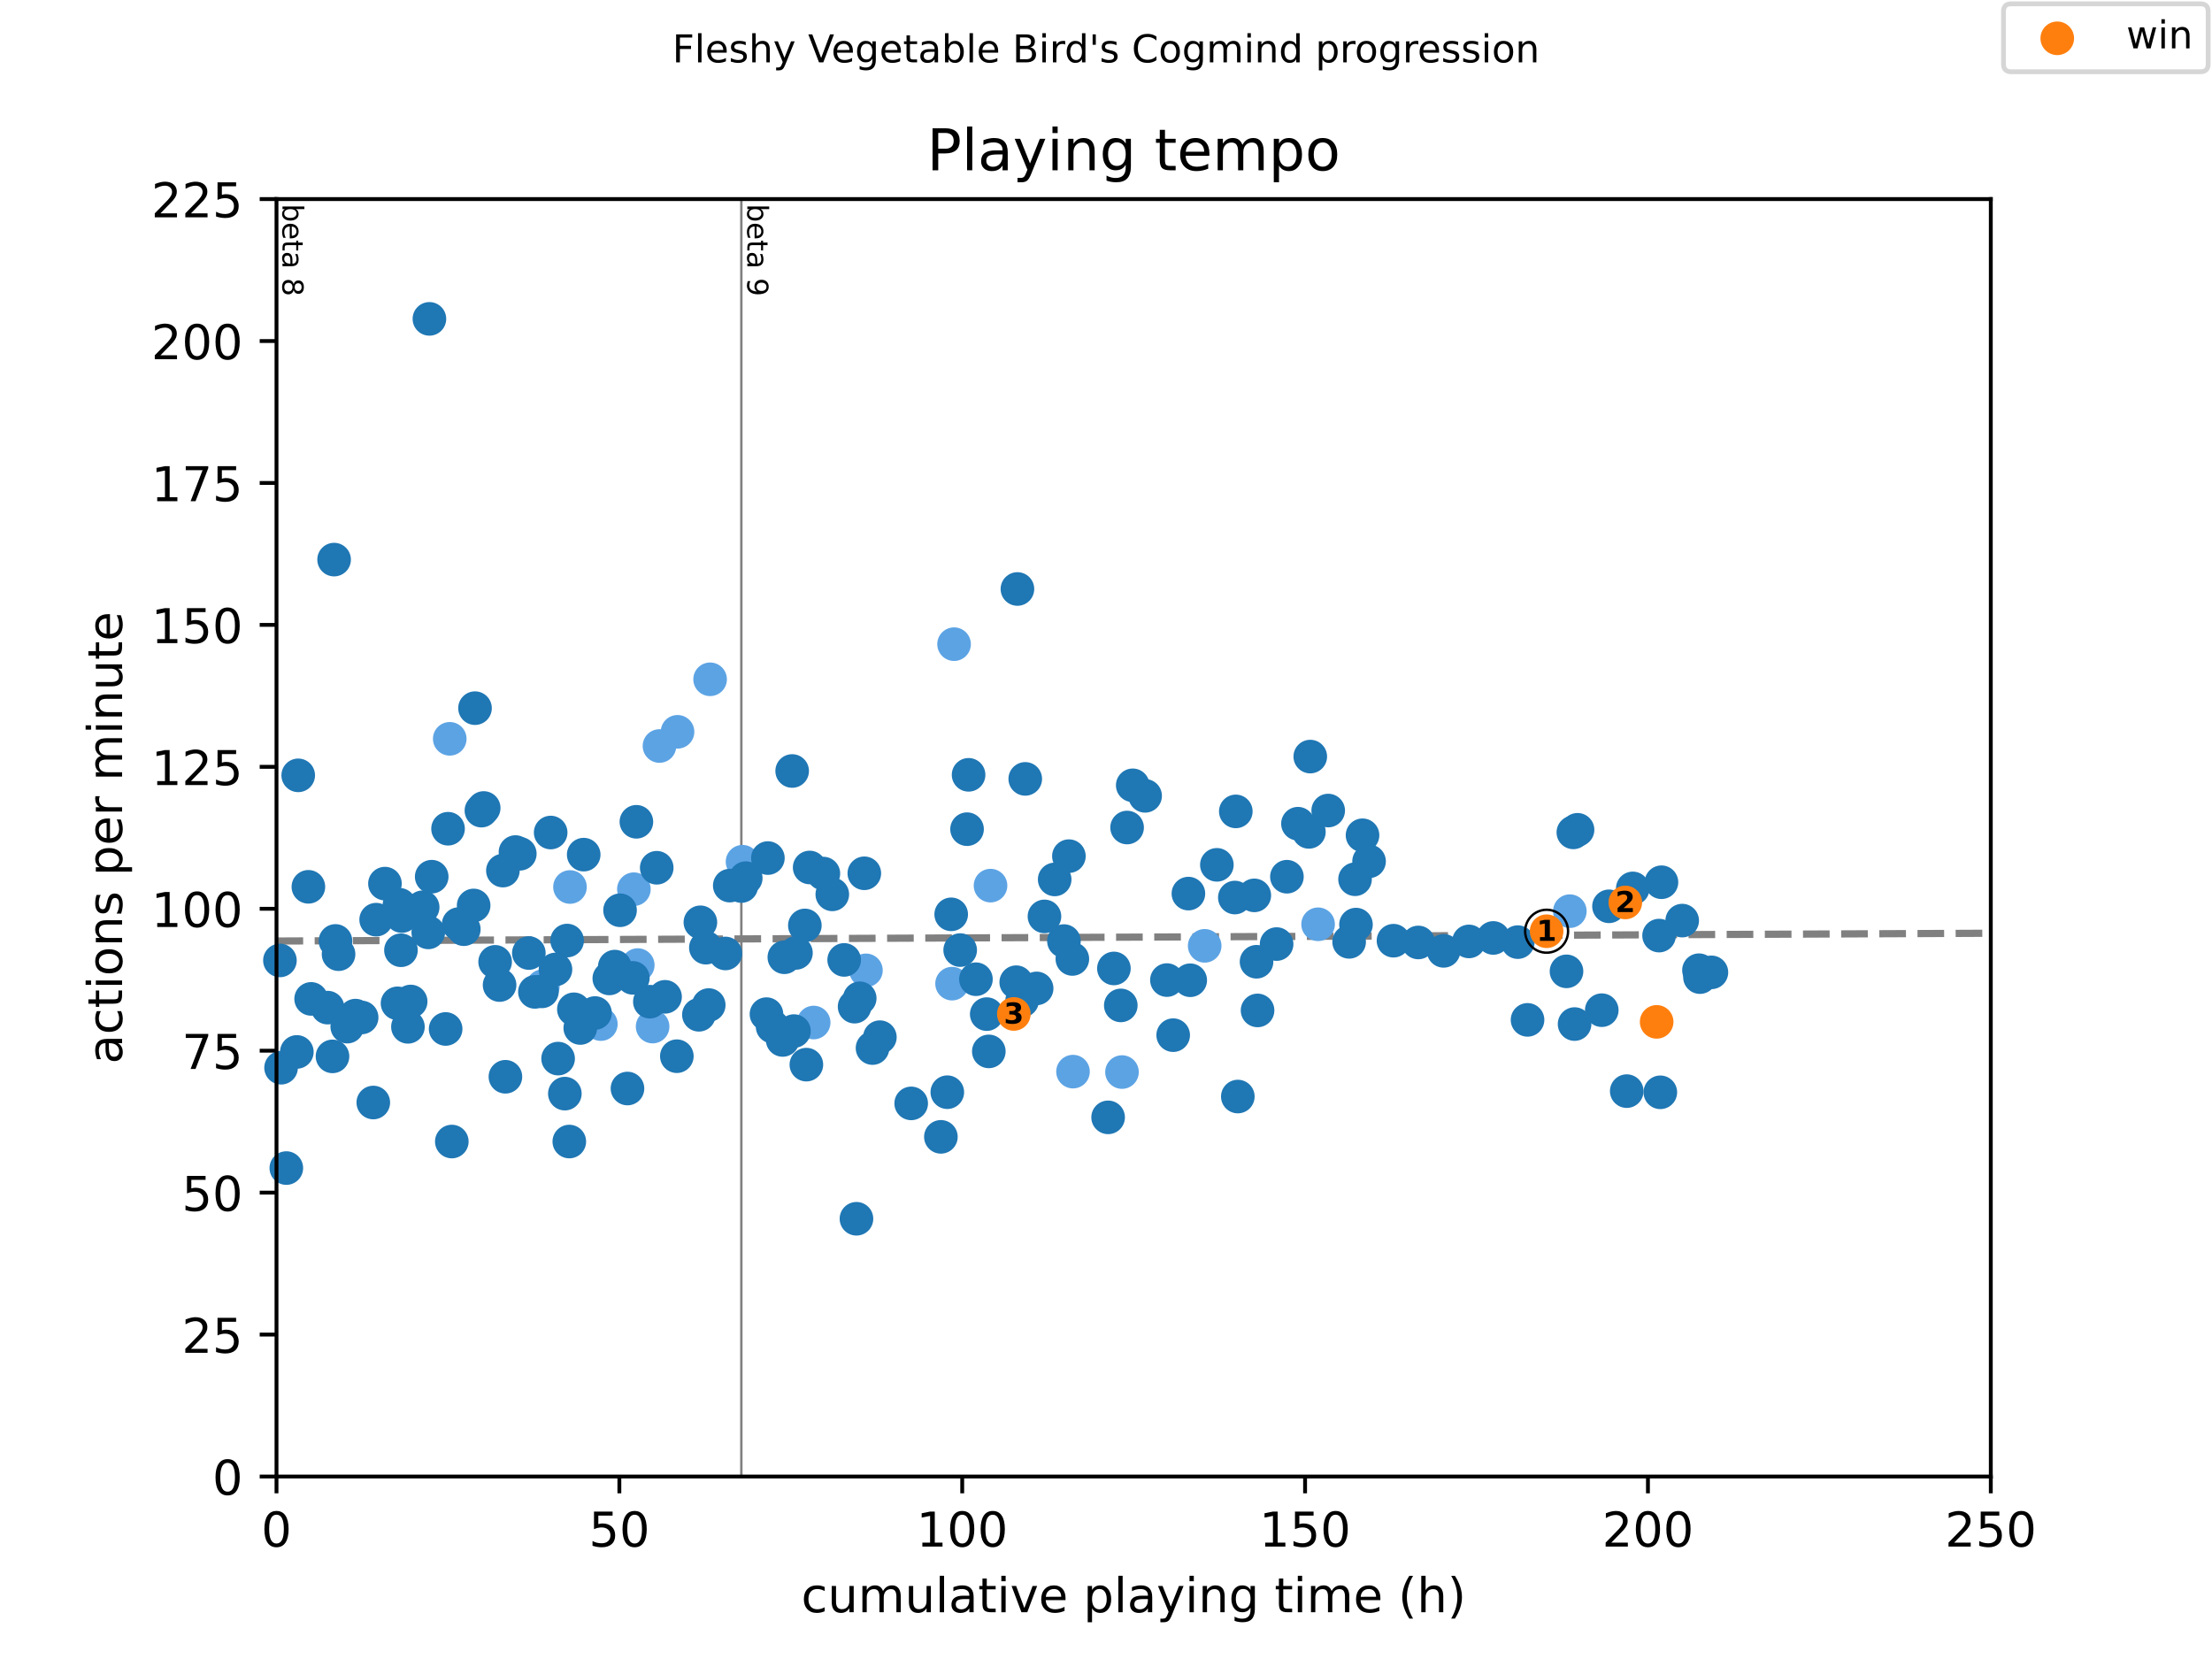
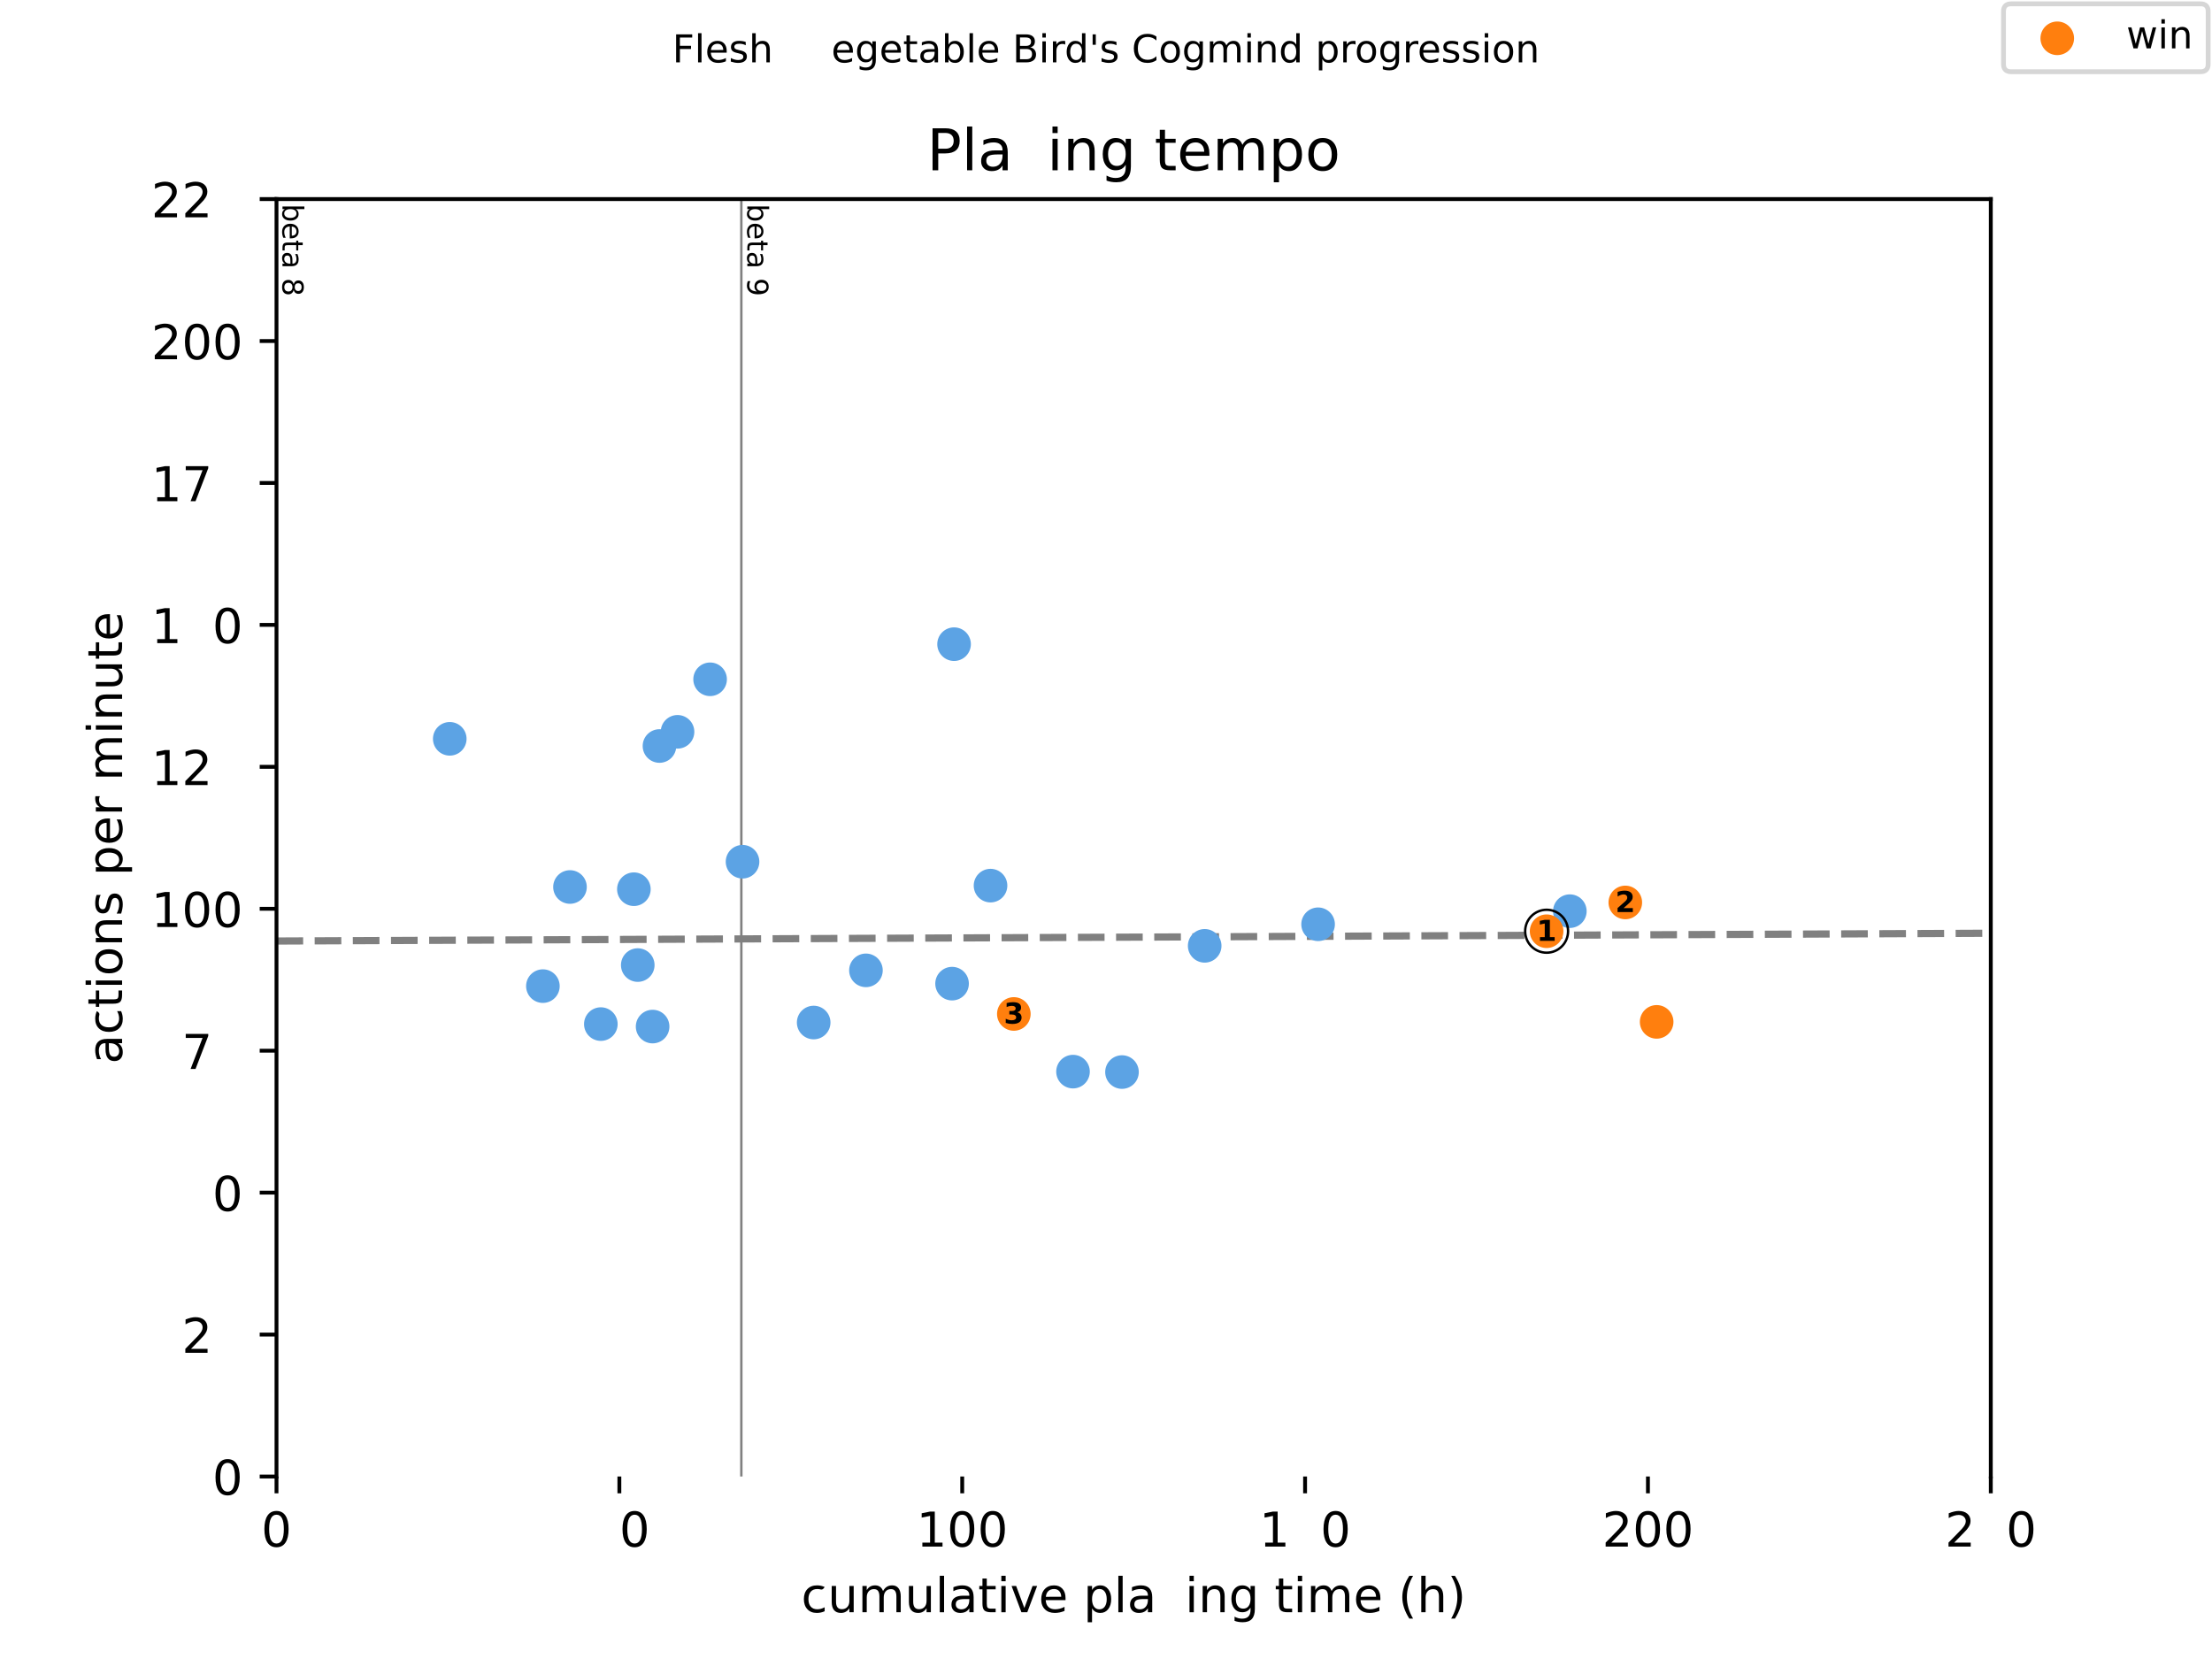
<svg xmlns="http://www.w3.org/2000/svg" xmlns:xlink="http://www.w3.org/1999/xlink" height="345.6pt" version="1.1" viewBox="0 0 460.8 345.6" width="460.8pt">
  <defs>
    <style type="text/css">
*{stroke-linecap:butt;stroke-linejoin:round;}
  </style>
  </defs>
  <g id="figure_1">
    <g id="patch_1">
      <path d="M 0 345.6  L 460.8 345.6  L 460.8 0  L 0 0  z " style="fill:#ffffff;" />
    </g>
    <g id="axes_1">
      <g id="patch_2">
        <path d="M 57.6 307.584  L 414.72 307.584  L 414.72 41.472  L 57.6 41.472  z " style="fill:#ffffff;" />
      </g>
      <g id="line2d_1">
        <path clip-path="url(#p82c4a7928e)" d="M 57.6 196.034  L 414.72 194.411  " style="fill:none;stroke:#808080;stroke-dasharray:5.55,2.4;stroke-dashoffset:0;stroke-width:1.5;" />
      </g>
      <g id="line2d_2">
        <path clip-path="url(#p82c4a7928e)" d="M 154.434 307.584  L 154.434 41.472  " style="fill:none;stroke:#808080;stroke-linecap:square;stroke-width:0.5;" />
      </g>
      <g id="text_1">
        <defs>
          <path d="M 48.688 27.297  Q 48.688 37.203 44.609 42.844  Q 40.531 48.484 33.406 48.484  Q 26.266 48.484 22.188 42.844  Q 18.109 37.203 18.109 27.297  Q 18.109 17.391 22.188 11.75  Q 26.266 6.109 33.406 6.109  Q 40.531 6.109 44.609 11.75  Q 48.688 17.391 48.688 27.297  z M 18.109 46.391  Q 20.953 51.266 25.266 53.625  Q 29.594 56 35.594 56  Q 45.562 56 51.781 48.094  Q 58.016 40.188 58.016 27.297  Q 58.016 14.406 51.781 6.484  Q 45.562 -1.422 35.594 -1.422  Q 29.594 -1.422 25.266 0.953  Q 20.953 3.328 18.109 8.203  L 18.109 0  L 9.078 0  L 9.078 75.984  L 18.109 75.984  z " id="DejaVuSans-98" />
          <path d="M 56.203 29.594  L 56.203 25.203  L 14.891 25.203  Q 15.484 15.922 20.484 11.062  Q 25.484 6.203 34.422 6.203  Q 39.594 6.203 44.453 7.469  Q 49.312 8.734 54.109 11.281  L 54.109 2.781  Q 49.266 0.734 44.188 -0.344  Q 39.109 -1.422 33.891 -1.422  Q 20.797 -1.422 13.156 6.188  Q 5.516 13.812 5.516 26.812  Q 5.516 40.234 12.766 48.109  Q 20.016 56 32.328 56  Q 43.359 56 49.781 48.891  Q 56.203 41.797 56.203 29.594  z M 47.219 32.234  Q 47.125 39.594 43.094 43.984  Q 39.062 48.391 32.422 48.391  Q 24.906 48.391 20.391 44.141  Q 15.875 39.891 15.188 32.172  z " id="DejaVuSans-101" />
          <path d="M 18.312 70.219  L 18.312 54.688  L 36.812 54.688  L 36.812 47.703  L 18.312 47.703  L 18.312 18.016  Q 18.312 11.328 20.141 9.422  Q 21.969 7.516 27.594 7.516  L 36.812 7.516  L 36.812 0  L 27.594 0  Q 17.188 0 13.234 3.875  Q 9.281 7.766 9.281 18.016  L 9.281 47.703  L 2.688 47.703  L 2.688 54.688  L 9.281 54.688  L 9.281 70.219  z " id="DejaVuSans-116" />
          <path d="M 34.281 27.484  Q 23.391 27.484 19.188 25  Q 14.984 22.516 14.984 16.5  Q 14.984 11.719 18.141 8.906  Q 21.297 6.109 26.703 6.109  Q 34.188 6.109 38.703 11.406  Q 43.219 16.703 43.219 25.484  L 43.219 27.484  z M 52.203 31.203  L 52.203 0  L 43.219 0  L 43.219 8.297  Q 40.141 3.328 35.547 0.953  Q 30.953 -1.422 24.312 -1.422  Q 15.922 -1.422 10.953 3.297  Q 6 8.016 6 15.922  Q 6 25.141 12.172 29.828  Q 18.359 34.516 30.609 34.516  L 43.219 34.516  L 43.219 35.406  Q 43.219 41.609 39.141 45  Q 35.062 48.391 27.688 48.391  Q 23 48.391 18.547 47.266  Q 14.109 46.141 10.016 43.891  L 10.016 52.203  Q 14.938 54.109 19.578 55.047  Q 24.219 56 28.609 56  Q 40.484 56 46.344 49.844  Q 52.203 43.703 52.203 31.203  z " id="DejaVuSans-97" />
          <path id="DejaVuSans-32" />
          <path d="M 31.781 34.625  Q 24.75 34.625 20.719 30.859  Q 16.703 27.094 16.703 20.516  Q 16.703 13.922 20.719 10.156  Q 24.75 6.391 31.781 6.391  Q 38.812 6.391 42.859 10.172  Q 46.922 13.969 46.922 20.516  Q 46.922 27.094 42.891 30.859  Q 38.875 34.625 31.781 34.625  z M 21.922 38.812  Q 15.578 40.375 12.031 44.719  Q 8.5 49.078 8.5 55.328  Q 8.5 64.062 14.719 69.141  Q 20.953 74.219 31.781 74.219  Q 42.672 74.219 48.875 69.141  Q 55.078 64.062 55.078 55.328  Q 55.078 49.078 51.531 44.719  Q 48 40.375 41.703 38.812  Q 48.828 37.156 52.797 32.312  Q 56.781 27.484 56.781 20.516  Q 56.781 9.906 50.312 4.234  Q 43.844 -1.422 31.781 -1.422  Q 19.734 -1.422 13.25 4.234  Q 6.781 9.906 6.781 20.516  Q 6.781 27.484 10.781 32.312  Q 14.797 37.156 21.922 38.812  z M 18.312 54.391  Q 18.312 48.734 21.844 45.562  Q 25.391 42.391 31.781 42.391  Q 38.141 42.391 41.719 45.562  Q 45.312 48.734 45.312 54.391  Q 45.312 60.062 41.719 63.234  Q 38.141 66.406 31.781 66.406  Q 25.391 66.406 21.844 63.234  Q 18.312 60.062 18.312 54.391  z " id="DejaVuSans-56" />
        </defs>
        <g transform="translate(58.848 42.472)rotate(-270)scale(0.06 -0.06)">
          <use xlink:href="#DejaVuSans-98" />
          <use x="63.477" xlink:href="#DejaVuSans-101" />
          <use x="125" xlink:href="#DejaVuSans-116" />
          <use x="164.209" xlink:href="#DejaVuSans-97" />
          <use x="225.488" xlink:href="#DejaVuSans-32" />
          <use x="257.275" xlink:href="#DejaVuSans-56" />
        </g>
      </g>
      <g id="text_2">
        <defs>
          <path d="M 10.984 1.516  L 10.984 10.5  Q 14.703 8.734 18.5 7.812  Q 22.312 6.891 25.984 6.891  Q 35.75 6.891 40.891 13.453  Q 46.047 20.016 46.781 33.406  Q 43.953 29.203 39.594 26.953  Q 35.25 24.703 29.984 24.703  Q 19.047 24.703 12.672 31.312  Q 6.297 37.938 6.297 49.422  Q 6.297 60.641 12.938 67.422  Q 19.578 74.219 30.609 74.219  Q 43.266 74.219 49.922 64.516  Q 56.594 54.828 56.594 36.375  Q 56.594 19.141 48.406 8.859  Q 40.234 -1.422 26.422 -1.422  Q 22.703 -1.422 18.891 -0.688  Q 15.094 0.047 10.984 1.516  z M 30.609 32.422  Q 37.25 32.422 41.125 36.953  Q 45.016 41.5 45.016 49.422  Q 45.016 57.281 41.125 61.844  Q 37.25 66.406 30.609 66.406  Q 23.969 66.406 20.094 61.844  Q 16.219 57.281 16.219 49.422  Q 16.219 41.5 20.094 36.953  Q 23.969 32.422 30.609 32.422  z " id="DejaVuSans-57" />
        </defs>
        <g transform="translate(155.682 42.472)rotate(-270)scale(0.06 -0.06)">
          <use xlink:href="#DejaVuSans-98" />
          <use x="63.477" xlink:href="#DejaVuSans-101" />
          <use x="125" xlink:href="#DejaVuSans-116" />
          <use x="164.209" xlink:href="#DejaVuSans-97" />
          <use x="225.488" xlink:href="#DejaVuSans-32" />
          <use x="257.275" xlink:href="#DejaVuSans-57" />
        </g>
      </g>
      <g id="PathCollection_1">
        <defs>
          <path d="M 0 3  C 0.796 3 1.559 2.684 2.121 2.121  C 2.684 1.559 3 0.796 3 0  C 3 -0.796 2.684 -1.559 2.121 -2.121  C 1.559 -2.684 0.796 -3 0 -3  C -0.796 -3 -1.559 -2.684 -2.121 -2.121  C -2.684 -1.559 -3 -0.796 -3 0  C -3 0.796 -2.684 1.559 -2.121 2.121  C -1.559 2.684 -0.796 3 0 3  z " id="m0f1e82564f" style="stroke:#5ca3e4;" />
        </defs>
        <g>
          <use style="fill:#5ca3e4;stroke:#5ca3e4;" x="93.693" xlink:href="#m0f1e82564f" y="153.909" />
          <use style="fill:#5ca3e4;stroke:#5ca3e4;" x="113.096" xlink:href="#m0f1e82564f" y="205.427" />
          <use style="fill:#5ca3e4;stroke:#5ca3e4;" x="118.739" xlink:href="#m0f1e82564f" y="184.778" />
          <use style="fill:#5ca3e4;stroke:#5ca3e4;" x="125.167" xlink:href="#m0f1e82564f" y="213.337" />
          <use style="fill:#5ca3e4;stroke:#5ca3e4;" x="132.048" xlink:href="#m0f1e82564f" y="185.238" />
          <use style="fill:#5ca3e4;stroke:#5ca3e4;" x="132.857" xlink:href="#m0f1e82564f" y="201.041" />
          <use style="fill:#5ca3e4;stroke:#5ca3e4;" x="135.952" xlink:href="#m0f1e82564f" y="213.853" />
          <use style="fill:#5ca3e4;stroke:#5ca3e4;" x="137.381" xlink:href="#m0f1e82564f" y="155.407" />
          <use style="fill:#5ca3e4;stroke:#5ca3e4;" x="141.142" xlink:href="#m0f1e82564f" y="152.451" />
          <use style="fill:#5ca3e4;stroke:#5ca3e4;" x="147.928" xlink:href="#m0f1e82564f" y="141.51" />
          <use style="fill:#5ca3e4;stroke:#5ca3e4;" x="154.684" xlink:href="#m0f1e82564f" y="179.512" />
          <use style="fill:#5ca3e4;stroke:#5ca3e4;" x="169.503" xlink:href="#m0f1e82564f" y="213.011" />
          <use style="fill:#5ca3e4;stroke:#5ca3e4;" x="180.391" xlink:href="#m0f1e82564f" y="202.141" />
          <use style="fill:#5ca3e4;stroke:#5ca3e4;" x="198.333" xlink:href="#m0f1e82564f" y="204.911" />
          <use style="fill:#5ca3e4;stroke:#5ca3e4;" x="198.75" xlink:href="#m0f1e82564f" y="134.193" />
          <use style="fill:#5ca3e4;stroke:#5ca3e4;" x="206.344" xlink:href="#m0f1e82564f" y="184.491" />
          <use style="fill:#5ca3e4;stroke:#5ca3e4;" x="223.529" xlink:href="#m0f1e82564f" y="223.239" />
          <use style="fill:#5ca3e4;stroke:#5ca3e4;" x="233.732" xlink:href="#m0f1e82564f" y="223.329" />
          <use style="fill:#5ca3e4;stroke:#5ca3e4;" x="250.958" xlink:href="#m0f1e82564f" y="197.034" />
          <use style="fill:#5ca3e4;stroke:#5ca3e4;" x="274.583" xlink:href="#m0f1e82564f" y="192.543" />
          <use style="fill:#5ca3e4;stroke:#5ca3e4;" x="327.026" xlink:href="#m0f1e82564f" y="189.813" />
        </g>
      </g>
      <g id="PathCollection_2">
        <defs>
-           <path d="M 0 3  C 0.796 3 1.559 2.684 2.121 2.121  C 2.684 1.559 3 0.796 3 0  C 3 -0.796 2.684 -1.559 2.121 -2.121  C 1.559 -2.684 0.796 -3 0 -3  C -0.796 -3 -1.559 -2.684 -2.121 -2.121  C -2.684 -1.559 -3 -0.796 -3 0  C -3 0.796 -2.684 1.559 -2.121 2.121  C -1.559 2.684 -0.796 3 0 3  z " id="m14f9e98116" style="stroke:#1f77b4;" />
-         </defs>
+           </defs>
        <g>
          <use style="fill:#1f77b4;stroke:#1f77b4;" x="58.314" xlink:href="#m14f9e98116" y="200.075" />
          <use style="fill:#1f77b4;stroke:#1f77b4;" x="58.552" xlink:href="#m14f9e98116" y="222.428" />
          <use style="fill:#1f77b4;stroke:#1f77b4;" x="59.647" xlink:href="#m14f9e98116" y="243.331" />
          <use style="fill:#1f77b4;stroke:#1f77b4;" x="61.838" xlink:href="#m14f9e98116" y="219.137" />
          <use style="fill:#1f77b4;stroke:#1f77b4;" x="62.124" xlink:href="#m14f9e98116" y="161.518" />
          <use style="fill:#1f77b4;stroke:#1f77b4;" x="64.242" xlink:href="#m14f9e98116" y="184.741" />
          <use style="fill:#1f77b4;stroke:#1f77b4;" x="64.814" xlink:href="#m14f9e98116" y="208.088" />
          <use style="fill:#1f77b4;stroke:#1f77b4;" x="68.242" xlink:href="#m14f9e98116" y="209.903" />
          <use style="fill:#1f77b4;stroke:#1f77b4;" x="69.266" xlink:href="#m14f9e98116" y="220.063" />
          <use style="fill:#1f77b4;stroke:#1f77b4;" x="69.599" xlink:href="#m14f9e98116" y="116.575" />
          <use style="fill:#1f77b4;stroke:#1f77b4;" x="69.885" xlink:href="#m14f9e98116" y="196.014" />
          <use style="fill:#1f77b4;stroke:#1f77b4;" x="70.528" xlink:href="#m14f9e98116" y="198.774" />
          <use style="fill:#1f77b4;stroke:#1f77b4;" x="72.337" xlink:href="#m14f9e98116" y="213.869" />
          <use style="fill:#1f77b4;stroke:#1f77b4;" x="74.051" xlink:href="#m14f9e98116" y="211.57" />
          <use style="fill:#1f77b4;stroke:#1f77b4;" x="75.337" xlink:href="#m14f9e98116" y="211.959" />
          <use style="fill:#1f77b4;stroke:#1f77b4;" x="77.765" xlink:href="#m14f9e98116" y="229.675" />
          <use style="fill:#1f77b4;stroke:#1f77b4;" x="78.361" xlink:href="#m14f9e98116" y="191.583" />
          <use style="fill:#1f77b4;stroke:#1f77b4;" x="80.194" xlink:href="#m14f9e98116" y="184.074" />
          <use style="fill:#1f77b4;stroke:#1f77b4;" x="82.813" xlink:href="#m14f9e98116" y="209.01" />
          <use style="fill:#1f77b4;stroke:#1f77b4;" x="83.217" xlink:href="#m14f9e98116" y="188.477" />
          <use style="fill:#1f77b4;stroke:#1f77b4;" x="83.527" xlink:href="#m14f9e98116" y="197.955" />
          <use style="fill:#1f77b4;stroke:#1f77b4;" x="83.694" xlink:href="#m14f9e98116" y="190.833" />
          <use style="fill:#1f77b4;stroke:#1f77b4;" x="84.979" xlink:href="#m14f9e98116" y="213.908" />
          <use style="fill:#1f77b4;stroke:#1f77b4;" x="85.551" xlink:href="#m14f9e98116" y="208.63" />
          <use style="fill:#1f77b4;stroke:#1f77b4;" x="88.05" xlink:href="#m14f9e98116" y="188.997" />
          <use style="fill:#1f77b4;stroke:#1f77b4;" x="89.217" xlink:href="#m14f9e98116" y="194.236" />
          <use style="fill:#1f77b4;stroke:#1f77b4;" x="89.455" xlink:href="#m14f9e98116" y="66.427" />
          <use style="fill:#1f77b4;stroke:#1f77b4;" x="89.931" xlink:href="#m14f9e98116" y="182.63" />
          <use style="fill:#1f77b4;stroke:#1f77b4;" x="92.836" xlink:href="#m14f9e98116" y="214.353" />
          <use style="fill:#1f77b4;stroke:#1f77b4;" x="93.336" xlink:href="#m14f9e98116" y="172.641" />
          <use style="fill:#1f77b4;stroke:#1f77b4;" x="94.121" xlink:href="#m14f9e98116" y="237.804" />
          <use style="fill:#1f77b4;stroke:#1f77b4;" x="95.55" xlink:href="#m14f9e98116" y="192.505" />
          <use style="fill:#1f77b4;stroke:#1f77b4;" x="96.621" xlink:href="#m14f9e98116" y="193.57" />
          <use style="fill:#1f77b4;stroke:#1f77b4;" x="98.669" xlink:href="#m14f9e98116" y="188.624" />
          <use style="fill:#1f77b4;stroke:#1f77b4;" x="98.954" xlink:href="#m14f9e98116" y="147.523" />
          <use style="fill:#1f77b4;stroke:#1f77b4;" x="100.288" xlink:href="#m14f9e98116" y="168.868" />
          <use style="fill:#1f77b4;stroke:#1f77b4;" x="100.764" xlink:href="#m14f9e98116" y="168.319" />
          <use style="fill:#1f77b4;stroke:#1f77b4;" x="103.145" xlink:href="#m14f9e98116" y="200.37" />
          <use style="fill:#1f77b4;stroke:#1f77b4;" x="104.073" xlink:href="#m14f9e98116" y="205.203" />
          <use style="fill:#1f77b4;stroke:#1f77b4;" x="104.764" xlink:href="#m14f9e98116" y="181.359" />
          <use style="fill:#1f77b4;stroke:#1f77b4;" x="105.287" xlink:href="#m14f9e98116" y="224.31" />
          <use style="fill:#1f77b4;stroke:#1f77b4;" x="107.383" xlink:href="#m14f9e98116" y="177.498" />
          <use style="fill:#1f77b4;stroke:#1f77b4;" x="108.287" xlink:href="#m14f9e98116" y="177.858" />
          <use style="fill:#1f77b4;stroke:#1f77b4;" x="110.168" xlink:href="#m14f9e98116" y="198.534" />
          <use style="fill:#1f77b4;stroke:#1f77b4;" x="111.43" xlink:href="#m14f9e98116" y="206.629" />
          <use style="fill:#1f77b4;stroke:#1f77b4;" x="112.906" xlink:href="#m14f9e98116" y="206.519" />
          <use style="fill:#1f77b4;stroke:#1f77b4;" x="114.715" xlink:href="#m14f9e98116" y="173.432" />
          <use style="fill:#1f77b4;stroke:#1f77b4;" x="115.715" xlink:href="#m14f9e98116" y="201.956" />
          <use style="fill:#1f77b4;stroke:#1f77b4;" x="116.263" xlink:href="#m14f9e98116" y="220.526" />
          <use style="fill:#1f77b4;stroke:#1f77b4;" x="117.668" xlink:href="#m14f9e98116" y="227.821" />
          <use style="fill:#1f77b4;stroke:#1f77b4;" x="118.144" xlink:href="#m14f9e98116" y="195.935" />
          <use style="fill:#1f77b4;stroke:#1f77b4;" x="118.596" xlink:href="#m14f9e98116" y="237.804" />
          <use style="fill:#1f77b4;stroke:#1f77b4;" x="119.548" xlink:href="#m14f9e98116" y="210.253" />
          <use style="fill:#1f77b4;stroke:#1f77b4;" x="120.882" xlink:href="#m14f9e98116" y="214.149" />
          <use style="fill:#1f77b4;stroke:#1f77b4;" x="121.596" xlink:href="#m14f9e98116" y="178.037" />
          <use style="fill:#1f77b4;stroke:#1f77b4;" x="123.953" xlink:href="#m14f9e98116" y="211.031" />
          <use style="fill:#1f77b4;stroke:#1f77b4;" x="126.929" xlink:href="#m14f9e98116" y="203.824" />
          <use style="fill:#1f77b4;stroke:#1f77b4;" x="128.072" xlink:href="#m14f9e98116" y="201.361" />
          <use style="fill:#1f77b4;stroke:#1f77b4;" x="129.167" xlink:href="#m14f9e98116" y="189.621" />
          <use style="fill:#1f77b4;stroke:#1f77b4;" x="130.714" xlink:href="#m14f9e98116" y="226.759" />
          <use style="fill:#1f77b4;stroke:#1f77b4;" x="131.833" xlink:href="#m14f9e98116" y="203.706" />
          <use style="fill:#1f77b4;stroke:#1f77b4;" x="132.571" xlink:href="#m14f9e98116" y="171.195" />
          <use style="fill:#1f77b4;stroke:#1f77b4;" x="135.381" xlink:href="#m14f9e98116" y="208.671" />
          <use style="fill:#1f77b4;stroke:#1f77b4;" x="136.809" xlink:href="#m14f9e98116" y="180.77" />
          <use style="fill:#1f77b4;stroke:#1f77b4;" x="138.547" xlink:href="#m14f9e98116" y="207.656" />
          <use style="fill:#1f77b4;stroke:#1f77b4;" x="140.999" xlink:href="#m14f9e98116" y="220.028" />
          <use style="fill:#1f77b4;stroke:#1f77b4;" x="145.594" xlink:href="#m14f9e98116" y="211.398" />
          <use style="fill:#1f77b4;stroke:#1f77b4;" x="145.904" xlink:href="#m14f9e98116" y="192.132" />
          <use style="fill:#1f77b4;stroke:#1f77b4;" x="147.047" xlink:href="#m14f9e98116" y="197.419" />
          <use style="fill:#1f77b4;stroke:#1f77b4;" x="147.642" xlink:href="#m14f9e98116" y="209.371" />
          <use style="fill:#1f77b4;stroke:#1f77b4;" x="151.118" xlink:href="#m14f9e98116" y="198.624" />
          <use style="fill:#1f77b4;stroke:#1f77b4;" x="152.023" xlink:href="#m14f9e98116" y="184.488" />
          <use style="fill:#1f77b4;stroke:#1f77b4;" x="154.434" xlink:href="#m14f9e98116" y="184.575" />
          <use style="fill:#1f77b4;stroke:#1f77b4;" x="155.355" xlink:href="#m14f9e98116" y="182.937" />
          <use style="fill:#1f77b4;stroke:#1f77b4;" x="159.669" xlink:href="#m14f9e98116" y="211.263" />
          <use style="fill:#1f77b4;stroke:#1f77b4;" x="159.966" xlink:href="#m14f9e98116" y="178.75" />
          <use style="fill:#1f77b4;stroke:#1f77b4;" x="160.948" xlink:href="#m14f9e98116" y="213.875" />
          <use style="fill:#1f77b4;stroke:#1f77b4;" x="163.042" xlink:href="#m14f9e98116" y="216.641" />
          <use style="fill:#1f77b4;stroke:#1f77b4;" x="163.393" xlink:href="#m14f9e98116" y="199.415" />
          <use style="fill:#1f77b4;stroke:#1f77b4;" x="165.023" xlink:href="#m14f9e98116" y="160.612" />
          <use style="fill:#1f77b4;stroke:#1f77b4;" x="165.393" xlink:href="#m14f9e98116" y="214.792" />
          <use style="fill:#1f77b4;stroke:#1f77b4;" x="165.811" xlink:href="#m14f9e98116" y="198.508" />
          <use style="fill:#1f77b4;stroke:#1f77b4;" x="167.666" xlink:href="#m14f9e98116" y="192.787" />
          <use style="fill:#1f77b4;stroke:#1f77b4;" x="167.981" xlink:href="#m14f9e98116" y="221.785" />
          <use style="fill:#1f77b4;stroke:#1f77b4;" x="168.668" xlink:href="#m14f9e98116" y="180.712" />
          <use style="fill:#1f77b4;stroke:#1f77b4;" x="171.524" xlink:href="#m14f9e98116" y="181.981" />
          <use style="fill:#1f77b4;stroke:#1f77b4;" x="173.383" xlink:href="#m14f9e98116" y="186.312" />
          <use style="fill:#1f77b4;stroke:#1f77b4;" x="175.856" xlink:href="#m14f9e98116" y="199.967" />
          <use style="fill:#1f77b4;stroke:#1f77b4;" x="178.026" xlink:href="#m14f9e98116" y="209.705" />
          <use style="fill:#1f77b4;stroke:#1f77b4;" x="178.416" xlink:href="#m14f9e98116" y="253.892" />
          <use style="fill:#1f77b4;stroke:#1f77b4;" x="179.097" xlink:href="#m14f9e98116" y="207.963" />
          <use style="fill:#1f77b4;stroke:#1f77b4;" x="180.054" xlink:href="#m14f9e98116" y="181.921" />
          <use style="fill:#1f77b4;stroke:#1f77b4;" x="181.763" xlink:href="#m14f9e98116" y="218.331" />
          <use style="fill:#1f77b4;stroke:#1f77b4;" x="183.294" xlink:href="#m14f9e98116" y="216.062" />
          <use style="fill:#1f77b4;stroke:#1f77b4;" x="189.818" xlink:href="#m14f9e98116" y="229.857" />
          <use style="fill:#1f77b4;stroke:#1f77b4;" x="196.004" xlink:href="#m14f9e98116" y="236.826" />
          <use style="fill:#1f77b4;stroke:#1f77b4;" x="197.341" xlink:href="#m14f9e98116" y="227.527" />
          <use style="fill:#1f77b4;stroke:#1f77b4;" x="198.151" xlink:href="#m14f9e98116" y="190.472" />
          <use style="fill:#1f77b4;stroke:#1f77b4;" x="200.023" xlink:href="#m14f9e98116" y="197.92" />
          <use style="fill:#1f77b4;stroke:#1f77b4;" x="201.455" xlink:href="#m14f9e98116" y="172.734" />
          <use style="fill:#1f77b4;stroke:#1f77b4;" x="201.774" xlink:href="#m14f9e98116" y="161.41" />
          <use style="fill:#1f77b4;stroke:#1f77b4;" x="203.305" xlink:href="#m14f9e98116" y="203.99" />
          <use style="fill:#1f77b4;stroke:#1f77b4;" x="205.554" xlink:href="#m14f9e98116" y="211.26" />
          <use style="fill:#1f77b4;stroke:#1f77b4;" x="205.989" xlink:href="#m14f9e98116" y="219.026" />
          <use style="fill:#1f77b4;stroke:#1f77b4;" x="211.699" xlink:href="#m14f9e98116" y="204.611" />
          <use style="fill:#1f77b4;stroke:#1f77b4;" x="211.949" xlink:href="#m14f9e98116" y="122.697" />
          <use style="fill:#1f77b4;stroke:#1f77b4;" x="212.926" xlink:href="#m14f9e98116" y="208.449" />
          <use style="fill:#1f77b4;stroke:#1f77b4;" x="213.58" xlink:href="#m14f9e98116" y="162.256" />
          <use style="fill:#1f77b4;stroke:#1f77b4;" x="215.951" xlink:href="#m14f9e98116" y="205.906" />
          <use style="fill:#1f77b4;stroke:#1f77b4;" x="217.58" xlink:href="#m14f9e98116" y="190.903" />
          <use style="fill:#1f77b4;stroke:#1f77b4;" x="219.709" xlink:href="#m14f9e98116" y="183.203" />
          <use style="fill:#1f77b4;stroke:#1f77b4;" x="221.638" xlink:href="#m14f9e98116" y="196.043" />
          <use style="fill:#1f77b4;stroke:#1f77b4;" x="222.672" xlink:href="#m14f9e98116" y="178.352" />
          <use style="fill:#1f77b4;stroke:#1f77b4;" x="223.391" xlink:href="#m14f9e98116" y="199.768" />
          <use style="fill:#1f77b4;stroke:#1f77b4;" x="230.841" xlink:href="#m14f9e98116" y="232.766" />
          <use style="fill:#1f77b4;stroke:#1f77b4;" x="232.048" xlink:href="#m14f9e98116" y="201.746" />
          <use style="fill:#1f77b4;stroke:#1f77b4;" x="233.482" xlink:href="#m14f9e98116" y="209.445" />
          <use style="fill:#1f77b4;stroke:#1f77b4;" x="234.795" xlink:href="#m14f9e98116" y="172.388" />
          <use style="fill:#1f77b4;stroke:#1f77b4;" x="235.97" xlink:href="#m14f9e98116" y="163.596" />
          <use style="fill:#1f77b4;stroke:#1f77b4;" x="238.55" xlink:href="#m14f9e98116" y="165.789" />
          <use style="fill:#1f77b4;stroke:#1f77b4;" x="243.092" xlink:href="#m14f9e98116" y="204.168" />
          <use style="fill:#1f77b4;stroke:#1f77b4;" x="244.396" xlink:href="#m14f9e98116" y="215.643" />
          <use style="fill:#1f77b4;stroke:#1f77b4;" x="247.566" xlink:href="#m14f9e98116" y="186.152" />
          <use style="fill:#1f77b4;stroke:#1f77b4;" x="247.947" xlink:href="#m14f9e98116" y="204.204" />
          <use style="fill:#1f77b4;stroke:#1f77b4;" x="253.496" xlink:href="#m14f9e98116" y="180.161" />
          <use style="fill:#1f77b4;stroke:#1f77b4;" x="257.241" xlink:href="#m14f9e98116" y="186.974" />
          <use style="fill:#1f77b4;stroke:#1f77b4;" x="257.441" xlink:href="#m14f9e98116" y="169.03" />
          <use style="fill:#1f77b4;stroke:#1f77b4;" x="257.861" xlink:href="#m14f9e98116" y="228.43" />
          <use style="fill:#1f77b4;stroke:#1f77b4;" x="261.295" xlink:href="#m14f9e98116" y="186.522" />
          <use style="fill:#1f77b4;stroke:#1f77b4;" x="261.76" xlink:href="#m14f9e98116" y="200.351" />
          <use style="fill:#1f77b4;stroke:#1f77b4;" x="261.972" xlink:href="#m14f9e98116" y="210.49" />
          <use style="fill:#1f77b4;stroke:#1f77b4;" x="265.942" xlink:href="#m14f9e98116" y="196.667" />
          <use style="fill:#1f77b4;stroke:#1f77b4;" x="268.088" xlink:href="#m14f9e98116" y="182.637" />
          <use style="fill:#1f77b4;stroke:#1f77b4;" x="270.388" xlink:href="#m14f9e98116" y="171.594" />
          <use style="fill:#1f77b4;stroke:#1f77b4;" x="272.666" xlink:href="#m14f9e98116" y="173.298" />
          <use style="fill:#1f77b4;stroke:#1f77b4;" x="272.953" xlink:href="#m14f9e98116" y="157.609" />
          <use style="fill:#1f77b4;stroke:#1f77b4;" x="276.689" xlink:href="#m14f9e98116" y="168.853" />
          <use style="fill:#1f77b4;stroke:#1f77b4;" x="281.051" xlink:href="#m14f9e98116" y="196.204" />
          <use style="fill:#1f77b4;stroke:#1f77b4;" x="282.28" xlink:href="#m14f9e98116" y="183.164" />
          <use style="fill:#1f77b4;stroke:#1f77b4;" x="282.476" xlink:href="#m14f9e98116" y="192.609" />
          <use style="fill:#1f77b4;stroke:#1f77b4;" x="283.839" xlink:href="#m14f9e98116" y="174.001" />
          <use style="fill:#1f77b4;stroke:#1f77b4;" x="285.201" xlink:href="#m14f9e98116" y="179.432" />
          <use style="fill:#1f77b4;stroke:#1f77b4;" x="290.289" xlink:href="#m14f9e98116" y="195.965" />
          <use style="fill:#1f77b4;stroke:#1f77b4;" x="295.456" xlink:href="#m14f9e98116" y="196.332" />
          <use style="fill:#1f77b4;stroke:#1f77b4;" x="300.732" xlink:href="#m14f9e98116" y="198.081" />
          <use style="fill:#1f77b4;stroke:#1f77b4;" x="306.008" xlink:href="#m14f9e98116" y="196.117" />
          <use style="fill:#1f77b4;stroke:#1f77b4;" x="311.073" xlink:href="#m14f9e98116" y="195.391" />
          <use style="fill:#1f77b4;stroke:#1f77b4;" x="316.185" xlink:href="#m14f9e98116" y="196.262" />
          <use style="fill:#1f77b4;stroke:#1f77b4;" x="318.214" xlink:href="#m14f9e98116" y="212.458" />
          <use style="fill:#1f77b4;stroke:#1f77b4;" x="326.332" xlink:href="#m14f9e98116" y="202.349" />
          <use style="fill:#1f77b4;stroke:#1f77b4;" x="327.757" xlink:href="#m14f9e98116" y="173.401" />
          <use style="fill:#1f77b4;stroke:#1f77b4;" x="328.014" xlink:href="#m14f9e98116" y="213.331" />
          <use style="fill:#1f77b4;stroke:#1f77b4;" x="328.631" xlink:href="#m14f9e98116" y="172.863" />
          <use style="fill:#1f77b4;stroke:#1f77b4;" x="333.676" xlink:href="#m14f9e98116" y="210.439" />
          <use style="fill:#1f77b4;stroke:#1f77b4;" x="335.183" xlink:href="#m14f9e98116" y="188.801" />
          <use style="fill:#1f77b4;stroke:#1f77b4;" x="338.88" xlink:href="#m14f9e98116" y="227.303" />
          <use style="fill:#1f77b4;stroke:#1f77b4;" x="340.138" xlink:href="#m14f9e98116" y="185.072" />
          <use style="fill:#1f77b4;stroke:#1f77b4;" x="345.616" xlink:href="#m14f9e98116" y="194.901" />
          <use style="fill:#1f77b4;stroke:#1f77b4;" x="345.877" xlink:href="#m14f9e98116" y="227.548" />
          <use style="fill:#1f77b4;stroke:#1f77b4;" x="346.113" xlink:href="#m14f9e98116" y="183.786" />
          <use style="fill:#1f77b4;stroke:#1f77b4;" x="350.433" xlink:href="#m14f9e98116" y="191.778" />
          <use style="fill:#1f77b4;stroke:#1f77b4;" x="353.928" xlink:href="#m14f9e98116" y="202.114" />
          <use style="fill:#1f77b4;stroke:#1f77b4;" x="354.132" xlink:href="#m14f9e98116" y="203.551" />
          <use style="fill:#1f77b4;stroke:#1f77b4;" x="356.52" xlink:href="#m14f9e98116" y="202.56" />
        </g>
      </g>
      <g id="PathCollection_3">
        <defs>
          <path d="M 0 3  C 0.796 3 1.559 2.684 2.121 2.121  C 2.684 1.559 3 0.796 3 0  C 3 -0.796 2.684 -1.559 2.121 -2.121  C 1.559 -2.684 0.796 -3 0 -3  C -0.796 -3 -1.559 -2.684 -2.121 -2.121  C -2.684 -1.559 -3 -0.796 -3 0  C -3 0.796 -2.684 1.559 -2.121 2.121  C -1.559 2.684 -0.796 3 0 3  z " id="m2af882e1cd" style="stroke:#ff7f0e;" />
        </defs>
        <g>
          <use style="fill:#ff7f0e;stroke:#ff7f0e;" x="211.2" xlink:href="#m2af882e1cd" y="211.225" />
          <use style="fill:#ff7f0e;stroke:#ff7f0e;" x="322.188" xlink:href="#m2af882e1cd" y="193.993" />
          <use style="fill:#ff7f0e;stroke:#ff7f0e;" x="338.581" xlink:href="#m2af882e1cd" y="187.997" />
          <use style="fill:#ff7f0e;stroke:#ff7f0e;" x="345.111" xlink:href="#m2af882e1cd" y="212.874" />
        </g>
      </g>
      <g id="PathCollection_4">
        <path d="M 322.188 198.465  C 323.374 198.465 324.511 197.994 325.35 197.156  C 326.189 196.317 326.66 195.179 326.66 193.993  C 326.66 192.807 326.189 191.67 325.35 190.831  C 324.511 189.992 323.374 189.521 322.188 189.521  C 321.002 189.521 319.864 189.992 319.026 190.831  C 318.187 191.67 317.716 192.807 317.716 193.993  C 317.716 195.179 318.187 196.317 319.026 197.156  C 319.864 197.994 321.002 198.465 322.188 198.465  z " style="fill:none;stroke:#000000;stroke-width:0.5;" />
      </g>
      <g id="matplotlib.axis_1">
        <g id="xtick_1">
          <g id="line2d_3">
            <defs>
              <path d="M 0 0  L 0 3.5  " id="m09f91ea83f" style="stroke:#000000;stroke-width:0.8;" />
            </defs>
            <g>
              <use style="stroke:#000000;stroke-width:0.8;" x="57.6" xlink:href="#m09f91ea83f" y="307.584" />
            </g>
          </g>
          <g id="text_3">
            <defs>
              <path d="M 31.781 66.406  Q 24.172 66.406 20.328 58.906  Q 16.5 51.422 16.5 36.375  Q 16.5 21.391 20.328 13.891  Q 24.172 6.391 31.781 6.391  Q 39.453 6.391 43.281 13.891  Q 47.125 21.391 47.125 36.375  Q 47.125 51.422 43.281 58.906  Q 39.453 66.406 31.781 66.406  z M 31.781 74.219  Q 44.047 74.219 50.516 64.516  Q 56.984 54.828 56.984 36.375  Q 56.984 17.969 50.516 8.266  Q 44.047 -1.422 31.781 -1.422  Q 19.531 -1.422 13.062 8.266  Q 6.594 17.969 6.594 36.375  Q 6.594 54.828 13.062 64.516  Q 19.531 74.219 31.781 74.219  z " id="DejaVuSans-48" />
            </defs>
            <g transform="translate(54.419 322.182)scale(0.1 -0.1)">
              <use xlink:href="#DejaVuSans-48" />
            </g>
          </g>
        </g>
        <g id="xtick_2">
          <g id="line2d_4">
            <g>
              <use style="stroke:#000000;stroke-width:0.8;" x="129.024" xlink:href="#m09f91ea83f" y="307.584" />
            </g>
          </g>
          <g id="text_4">
            <defs>
-               <path d="M 10.797 72.906  L 49.516 72.906  L 49.516 64.594  L 19.828 64.594  L 19.828 46.734  Q 21.969 47.469 24.109 47.828  Q 26.266 48.188 28.422 48.188  Q 40.625 48.188 47.75 41.5  Q 54.891 34.812 54.891 23.391  Q 54.891 11.625 47.562 5.094  Q 40.234 -1.422 26.906 -1.422  Q 22.312 -1.422 17.547 -0.641  Q 12.797 0.141 7.719 1.703  L 7.719 11.625  Q 12.109 9.234 16.797 8.062  Q 21.484 6.891 26.703 6.891  Q 35.156 6.891 40.078 11.328  Q 45.016 15.766 45.016 23.391  Q 45.016 31 40.078 35.438  Q 35.156 39.891 26.703 39.891  Q 22.75 39.891 18.812 39.016  Q 14.891 38.141 10.797 36.281  z " id="DejaVuSans-53" />
-             </defs>
+               </defs>
            <g transform="translate(122.662 322.182)scale(0.1 -0.1)">
              <use xlink:href="#DejaVuSans-53" />
              <use x="63.623" xlink:href="#DejaVuSans-48" />
            </g>
          </g>
        </g>
        <g id="xtick_3">
          <g id="line2d_5">
            <g>
              <use style="stroke:#000000;stroke-width:0.8;" x="200.448" xlink:href="#m09f91ea83f" y="307.584" />
            </g>
          </g>
          <g id="text_5">
            <defs>
              <path d="M 12.406 8.297  L 28.516 8.297  L 28.516 63.922  L 10.984 60.406  L 10.984 69.391  L 28.422 72.906  L 38.281 72.906  L 38.281 8.297  L 54.391 8.297  L 54.391 0  L 12.406 0  z " id="DejaVuSans-49" />
            </defs>
            <g transform="translate(190.904 322.182)scale(0.1 -0.1)">
              <use xlink:href="#DejaVuSans-49" />
              <use x="63.623" xlink:href="#DejaVuSans-48" />
              <use x="127.246" xlink:href="#DejaVuSans-48" />
            </g>
          </g>
        </g>
        <g id="xtick_4">
          <g id="line2d_6">
            <g>
              <use style="stroke:#000000;stroke-width:0.8;" x="271.872" xlink:href="#m09f91ea83f" y="307.584" />
            </g>
          </g>
          <g id="text_6">
            <g transform="translate(262.328 322.182)scale(0.1 -0.1)">
              <use xlink:href="#DejaVuSans-49" />
              <use x="63.623" xlink:href="#DejaVuSans-53" />
              <use x="127.246" xlink:href="#DejaVuSans-48" />
            </g>
          </g>
        </g>
        <g id="xtick_5">
          <g id="line2d_7">
            <g>
              <use style="stroke:#000000;stroke-width:0.8;" x="343.296" xlink:href="#m09f91ea83f" y="307.584" />
            </g>
          </g>
          <g id="text_7">
            <defs>
              <path d="M 19.188 8.297  L 53.609 8.297  L 53.609 0  L 7.328 0  L 7.328 8.297  Q 12.938 14.109 22.625 23.891  Q 32.328 33.688 34.812 36.531  Q 39.547 41.844 41.422 45.531  Q 43.312 49.219 43.312 52.781  Q 43.312 58.594 39.234 62.25  Q 35.156 65.922 28.609 65.922  Q 23.969 65.922 18.812 64.312  Q 13.672 62.703 7.812 59.422  L 7.812 69.391  Q 13.766 71.781 18.938 73  Q 24.125 74.219 28.422 74.219  Q 39.75 74.219 46.484 68.547  Q 53.219 62.891 53.219 53.422  Q 53.219 48.922 51.531 44.891  Q 49.859 40.875 45.406 35.406  Q 44.188 33.984 37.641 27.219  Q 31.109 20.453 19.188 8.297  z " id="DejaVuSans-50" />
            </defs>
            <g transform="translate(333.752 322.182)scale(0.1 -0.1)">
              <use xlink:href="#DejaVuSans-50" />
              <use x="63.623" xlink:href="#DejaVuSans-48" />
              <use x="127.246" xlink:href="#DejaVuSans-48" />
            </g>
          </g>
        </g>
        <g id="xtick_6">
          <g id="line2d_8">
            <g>
              <use style="stroke:#000000;stroke-width:0.8;" x="414.72" xlink:href="#m09f91ea83f" y="307.584" />
            </g>
          </g>
          <g id="text_8">
            <g transform="translate(405.176 322.182)scale(0.1 -0.1)">
              <use xlink:href="#DejaVuSans-50" />
              <use x="63.623" xlink:href="#DejaVuSans-53" />
              <use x="127.246" xlink:href="#DejaVuSans-48" />
            </g>
          </g>
        </g>
        <g id="text_9">
          <defs>
-             <path d="M 48.781 52.594  L 48.781 44.188  Q 44.969 46.297 41.141 47.344  Q 37.312 48.391 33.406 48.391  Q 24.656 48.391 19.812 42.844  Q 14.984 37.312 14.984 27.297  Q 14.984 17.281 19.812 11.734  Q 24.656 6.203 33.406 6.203  Q 37.312 6.203 41.141 7.25  Q 44.969 8.297 48.781 10.406  L 48.781 2.094  Q 45.016 0.344 40.984 -0.531  Q 36.969 -1.422 32.422 -1.422  Q 20.062 -1.422 12.781 6.344  Q 5.516 14.109 5.516 27.297  Q 5.516 40.672 12.859 48.328  Q 20.219 56 33.016 56  Q 37.156 56 41.109 55.141  Q 45.062 54.297 48.781 52.594  z " id="DejaVuSans-99" />
+             <path d="M 48.781 52.594  Q 44.969 46.297 41.141 47.344  Q 37.312 48.391 33.406 48.391  Q 24.656 48.391 19.812 42.844  Q 14.984 37.312 14.984 27.297  Q 14.984 17.281 19.812 11.734  Q 24.656 6.203 33.406 6.203  Q 37.312 6.203 41.141 7.25  Q 44.969 8.297 48.781 10.406  L 48.781 2.094  Q 45.016 0.344 40.984 -0.531  Q 36.969 -1.422 32.422 -1.422  Q 20.062 -1.422 12.781 6.344  Q 5.516 14.109 5.516 27.297  Q 5.516 40.672 12.859 48.328  Q 20.219 56 33.016 56  Q 37.156 56 41.109 55.141  Q 45.062 54.297 48.781 52.594  z " id="DejaVuSans-99" />
            <path d="M 8.5 21.578  L 8.5 54.688  L 17.484 54.688  L 17.484 21.922  Q 17.484 14.156 20.5 10.266  Q 23.531 6.391 29.594 6.391  Q 36.859 6.391 41.078 11.031  Q 45.312 15.672 45.312 23.688  L 45.312 54.688  L 54.297 54.688  L 54.297 0  L 45.312 0  L 45.312 8.406  Q 42.047 3.422 37.719 1  Q 33.406 -1.422 27.688 -1.422  Q 18.266 -1.422 13.375 4.438  Q 8.5 10.297 8.5 21.578  z M 31.109 56  z " id="DejaVuSans-117" />
            <path d="M 52 44.188  Q 55.375 50.25 60.062 53.125  Q 64.75 56 71.094 56  Q 79.641 56 84.281 50.016  Q 88.922 44.047 88.922 33.016  L 88.922 0  L 79.891 0  L 79.891 32.719  Q 79.891 40.578 77.094 44.375  Q 74.312 48.188 68.609 48.188  Q 61.625 48.188 57.562 43.547  Q 53.516 38.922 53.516 30.906  L 53.516 0  L 44.484 0  L 44.484 32.719  Q 44.484 40.625 41.703 44.406  Q 38.922 48.188 33.109 48.188  Q 26.219 48.188 22.156 43.531  Q 18.109 38.875 18.109 30.906  L 18.109 0  L 9.078 0  L 9.078 54.688  L 18.109 54.688  L 18.109 46.188  Q 21.188 51.219 25.484 53.609  Q 29.781 56 35.688 56  Q 41.656 56 45.828 52.969  Q 50 49.953 52 44.188  z " id="DejaVuSans-109" />
            <path d="M 9.422 75.984  L 18.406 75.984  L 18.406 0  L 9.422 0  z " id="DejaVuSans-108" />
            <path d="M 9.422 54.688  L 18.406 54.688  L 18.406 0  L 9.422 0  z M 9.422 75.984  L 18.406 75.984  L 18.406 64.594  L 9.422 64.594  z " id="DejaVuSans-105" />
            <path d="M 2.984 54.688  L 12.5 54.688  L 29.594 8.797  L 46.688 54.688  L 56.203 54.688  L 35.688 0  L 23.484 0  z " id="DejaVuSans-118" />
            <path d="M 18.109 8.203  L 18.109 -20.797  L 9.078 -20.797  L 9.078 54.688  L 18.109 54.688  L 18.109 46.391  Q 20.953 51.266 25.266 53.625  Q 29.594 56 35.594 56  Q 45.562 56 51.781 48.094  Q 58.016 40.188 58.016 27.297  Q 58.016 14.406 51.781 6.484  Q 45.562 -1.422 35.594 -1.422  Q 29.594 -1.422 25.266 0.953  Q 20.953 3.328 18.109 8.203  z M 48.688 27.297  Q 48.688 37.203 44.609 42.844  Q 40.531 48.484 33.406 48.484  Q 26.266 48.484 22.188 42.844  Q 18.109 37.203 18.109 27.297  Q 18.109 17.391 22.188 11.75  Q 26.266 6.109 33.406 6.109  Q 40.531 6.109 44.609 11.75  Q 48.688 17.391 48.688 27.297  z " id="DejaVuSans-112" />
-             <path d="M 32.172 -5.078  Q 28.375 -14.844 24.75 -17.812  Q 21.141 -20.797 15.094 -20.797  L 7.906 -20.797  L 7.906 -13.281  L 13.188 -13.281  Q 16.891 -13.281 18.938 -11.516  Q 21 -9.766 23.484 -3.219  L 25.094 0.875  L 2.984 54.688  L 12.5 54.688  L 29.594 11.922  L 46.688 54.688  L 56.203 54.688  z " id="DejaVuSans-121" />
            <path d="M 54.891 33.016  L 54.891 0  L 45.906 0  L 45.906 32.719  Q 45.906 40.484 42.875 44.328  Q 39.844 48.188 33.797 48.188  Q 26.516 48.188 22.312 43.547  Q 18.109 38.922 18.109 30.906  L 18.109 0  L 9.078 0  L 9.078 54.688  L 18.109 54.688  L 18.109 46.188  Q 21.344 51.125 25.703 53.562  Q 30.078 56 35.797 56  Q 45.219 56 50.047 50.172  Q 54.891 44.344 54.891 33.016  z " id="DejaVuSans-110" />
            <path d="M 45.406 27.984  Q 45.406 37.75 41.375 43.109  Q 37.359 48.484 30.078 48.484  Q 22.859 48.484 18.828 43.109  Q 14.797 37.75 14.797 27.984  Q 14.797 18.266 18.828 12.891  Q 22.859 7.516 30.078 7.516  Q 37.359 7.516 41.375 12.891  Q 45.406 18.266 45.406 27.984  z M 54.391 6.781  Q 54.391 -7.172 48.188 -13.984  Q 42 -20.797 29.203 -20.797  Q 24.469 -20.797 20.266 -20.094  Q 16.062 -19.391 12.109 -17.922  L 12.109 -9.188  Q 16.062 -11.328 19.922 -12.344  Q 23.781 -13.375 27.781 -13.375  Q 36.625 -13.375 41.016 -8.766  Q 45.406 -4.156 45.406 5.172  L 45.406 9.625  Q 42.625 4.781 38.281 2.391  Q 33.938 0 27.875 0  Q 17.828 0 11.672 7.656  Q 5.516 15.328 5.516 27.984  Q 5.516 40.672 11.672 48.328  Q 17.828 56 27.875 56  Q 33.938 56 38.281 53.609  Q 42.625 51.219 45.406 46.391  L 45.406 54.688  L 54.391 54.688  z " id="DejaVuSans-103" />
            <path d="M 31 75.875  Q 24.469 64.656 21.281 53.656  Q 18.109 42.672 18.109 31.391  Q 18.109 20.125 21.312 9.062  Q 24.516 -2 31 -13.188  L 23.188 -13.188  Q 15.875 -1.703 12.234 9.375  Q 8.594 20.453 8.594 31.391  Q 8.594 42.281 12.203 53.312  Q 15.828 64.359 23.188 75.875  z " id="DejaVuSans-40" />
            <path d="M 54.891 33.016  L 54.891 0  L 45.906 0  L 45.906 32.719  Q 45.906 40.484 42.875 44.328  Q 39.844 48.188 33.797 48.188  Q 26.516 48.188 22.312 43.547  Q 18.109 38.922 18.109 30.906  L 18.109 0  L 9.078 0  L 9.078 75.984  L 18.109 75.984  L 18.109 46.188  Q 21.344 51.125 25.703 53.562  Q 30.078 56 35.797 56  Q 45.219 56 50.047 50.172  Q 54.891 44.344 54.891 33.016  z " id="DejaVuSans-104" />
            <path d="M 8.016 75.875  L 15.828 75.875  Q 23.141 64.359 26.781 53.312  Q 30.422 42.281 30.422 31.391  Q 30.422 20.453 26.781 9.375  Q 23.141 -1.703 15.828 -13.188  L 8.016 -13.188  Q 14.5 -2 17.703 9.062  Q 20.906 20.125 20.906 31.391  Q 20.906 42.672 17.703 53.656  Q 14.5 64.656 8.016 75.875  z " id="DejaVuSans-41" />
          </defs>
          <g transform="translate(166.912 335.861)scale(0.1 -0.1)">
            <use xlink:href="#DejaVuSans-99" />
            <use x="54.98" xlink:href="#DejaVuSans-117" />
            <use x="118.359" xlink:href="#DejaVuSans-109" />
            <use x="215.771" xlink:href="#DejaVuSans-117" />
            <use x="279.15" xlink:href="#DejaVuSans-108" />
            <use x="306.934" xlink:href="#DejaVuSans-97" />
            <use x="368.213" xlink:href="#DejaVuSans-116" />
            <use x="407.422" xlink:href="#DejaVuSans-105" />
            <use x="435.205" xlink:href="#DejaVuSans-118" />
            <use x="494.385" xlink:href="#DejaVuSans-101" />
            <use x="555.908" xlink:href="#DejaVuSans-32" />
            <use x="587.695" xlink:href="#DejaVuSans-112" />
            <use x="651.172" xlink:href="#DejaVuSans-108" />
            <use x="678.955" xlink:href="#DejaVuSans-97" />
            <use x="740.234" xlink:href="#DejaVuSans-121" />
            <use x="799.414" xlink:href="#DejaVuSans-105" />
            <use x="827.197" xlink:href="#DejaVuSans-110" />
            <use x="890.576" xlink:href="#DejaVuSans-103" />
            <use x="954.053" xlink:href="#DejaVuSans-32" />
            <use x="985.84" xlink:href="#DejaVuSans-116" />
            <use x="1025.049" xlink:href="#DejaVuSans-105" />
            <use x="1052.832" xlink:href="#DejaVuSans-109" />
            <use x="1150.244" xlink:href="#DejaVuSans-101" />
            <use x="1211.768" xlink:href="#DejaVuSans-32" />
            <use x="1243.555" xlink:href="#DejaVuSans-40" />
            <use x="1282.568" xlink:href="#DejaVuSans-104" />
            <use x="1345.947" xlink:href="#DejaVuSans-41" />
          </g>
        </g>
      </g>
      <g id="matplotlib.axis_2">
        <g id="ytick_1">
          <g id="line2d_9">
            <defs>
              <path d="M 0 0  L -3.5 0  " id="m59d5f13454" style="stroke:#000000;stroke-width:0.8;" />
            </defs>
            <g>
              <use style="stroke:#000000;stroke-width:0.8;" x="57.6" xlink:href="#m59d5f13454" y="307.584" />
            </g>
          </g>
          <g id="text_10">
            <g transform="translate(44.237 311.383)scale(0.1 -0.1)">
              <use xlink:href="#DejaVuSans-48" />
            </g>
          </g>
        </g>
        <g id="ytick_2">
          <g id="line2d_10">
            <g>
              <use style="stroke:#000000;stroke-width:0.8;" x="57.6" xlink:href="#m59d5f13454" y="278.016" />
            </g>
          </g>
          <g id="text_11">
            <g transform="translate(37.875 281.815)scale(0.1 -0.1)">
              <use xlink:href="#DejaVuSans-50" />
              <use x="63.623" xlink:href="#DejaVuSans-53" />
            </g>
          </g>
        </g>
        <g id="ytick_3">
          <g id="line2d_11">
            <g>
              <use style="stroke:#000000;stroke-width:0.8;" x="57.6" xlink:href="#m59d5f13454" y="248.448" />
            </g>
          </g>
          <g id="text_12">
            <g transform="translate(37.875 252.247)scale(0.1 -0.1)">
              <use xlink:href="#DejaVuSans-53" />
              <use x="63.623" xlink:href="#DejaVuSans-48" />
            </g>
          </g>
        </g>
        <g id="ytick_4">
          <g id="line2d_12">
            <g>
              <use style="stroke:#000000;stroke-width:0.8;" x="57.6" xlink:href="#m59d5f13454" y="218.88" />
            </g>
          </g>
          <g id="text_13">
            <defs>
              <path d="M 8.203 72.906  L 55.078 72.906  L 55.078 68.703  L 28.609 0  L 18.312 0  L 43.219 64.594  L 8.203 64.594  z " id="DejaVuSans-55" />
            </defs>
            <g transform="translate(37.875 222.679)scale(0.1 -0.1)">
              <use xlink:href="#DejaVuSans-55" />
              <use x="63.623" xlink:href="#DejaVuSans-53" />
            </g>
          </g>
        </g>
        <g id="ytick_5">
          <g id="line2d_13">
            <g>
              <use style="stroke:#000000;stroke-width:0.8;" x="57.6" xlink:href="#m59d5f13454" y="189.312" />
            </g>
          </g>
          <g id="text_14">
            <g transform="translate(31.512 193.111)scale(0.1 -0.1)">
              <use xlink:href="#DejaVuSans-49" />
              <use x="63.623" xlink:href="#DejaVuSans-48" />
              <use x="127.246" xlink:href="#DejaVuSans-48" />
            </g>
          </g>
        </g>
        <g id="ytick_6">
          <g id="line2d_14">
            <g>
              <use style="stroke:#000000;stroke-width:0.8;" x="57.6" xlink:href="#m59d5f13454" y="159.744" />
            </g>
          </g>
          <g id="text_15">
            <g transform="translate(31.512 163.543)scale(0.1 -0.1)">
              <use xlink:href="#DejaVuSans-49" />
              <use x="63.623" xlink:href="#DejaVuSans-50" />
              <use x="127.246" xlink:href="#DejaVuSans-53" />
            </g>
          </g>
        </g>
        <g id="ytick_7">
          <g id="line2d_15">
            <g>
              <use style="stroke:#000000;stroke-width:0.8;" x="57.6" xlink:href="#m59d5f13454" y="130.176" />
            </g>
          </g>
          <g id="text_16">
            <g transform="translate(31.512 133.975)scale(0.1 -0.1)">
              <use xlink:href="#DejaVuSans-49" />
              <use x="63.623" xlink:href="#DejaVuSans-53" />
              <use x="127.246" xlink:href="#DejaVuSans-48" />
            </g>
          </g>
        </g>
        <g id="ytick_8">
          <g id="line2d_16">
            <g>
              <use style="stroke:#000000;stroke-width:0.8;" x="57.6" xlink:href="#m59d5f13454" y="100.608" />
            </g>
          </g>
          <g id="text_17">
            <g transform="translate(31.512 104.407)scale(0.1 -0.1)">
              <use xlink:href="#DejaVuSans-49" />
              <use x="63.623" xlink:href="#DejaVuSans-55" />
              <use x="127.246" xlink:href="#DejaVuSans-53" />
            </g>
          </g>
        </g>
        <g id="ytick_9">
          <g id="line2d_17">
            <g>
              <use style="stroke:#000000;stroke-width:0.8;" x="57.6" xlink:href="#m59d5f13454" y="71.04" />
            </g>
          </g>
          <g id="text_18">
            <g transform="translate(31.512 74.839)scale(0.1 -0.1)">
              <use xlink:href="#DejaVuSans-50" />
              <use x="63.623" xlink:href="#DejaVuSans-48" />
              <use x="127.246" xlink:href="#DejaVuSans-48" />
            </g>
          </g>
        </g>
        <g id="ytick_10">
          <g id="line2d_18">
            <g>
              <use style="stroke:#000000;stroke-width:0.8;" x="57.6" xlink:href="#m59d5f13454" y="41.472" />
            </g>
          </g>
          <g id="text_19">
            <g transform="translate(31.512 45.271)scale(0.1 -0.1)">
              <use xlink:href="#DejaVuSans-50" />
              <use x="63.623" xlink:href="#DejaVuSans-50" />
              <use x="127.246" xlink:href="#DejaVuSans-53" />
            </g>
          </g>
        </g>
        <g id="text_20">
          <defs>
            <path d="M 30.609 48.391  Q 23.391 48.391 19.188 42.75  Q 14.984 37.109 14.984 27.297  Q 14.984 17.484 19.156 11.844  Q 23.344 6.203 30.609 6.203  Q 37.797 6.203 41.984 11.859  Q 46.188 17.531 46.188 27.297  Q 46.188 37.016 41.984 42.703  Q 37.797 48.391 30.609 48.391  z M 30.609 56  Q 42.328 56 49.016 48.375  Q 55.719 40.766 55.719 27.297  Q 55.719 13.875 49.016 6.219  Q 42.328 -1.422 30.609 -1.422  Q 18.844 -1.422 12.172 6.219  Q 5.516 13.875 5.516 27.297  Q 5.516 40.766 12.172 48.375  Q 18.844 56 30.609 56  z " id="DejaVuSans-111" />
            <path d="M 44.281 53.078  L 44.281 44.578  Q 40.484 46.531 36.375 47.5  Q 32.281 48.484 27.875 48.484  Q 21.188 48.484 17.844 46.438  Q 14.5 44.391 14.5 40.281  Q 14.5 37.156 16.891 35.375  Q 19.281 33.594 26.516 31.984  L 29.594 31.297  Q 39.156 29.25 43.188 25.516  Q 47.219 21.781 47.219 15.094  Q 47.219 7.469 41.188 3.016  Q 35.156 -1.422 24.609 -1.422  Q 20.219 -1.422 15.453 -0.562  Q 10.688 0.297 5.422 2  L 5.422 11.281  Q 10.406 8.688 15.234 7.391  Q 20.062 6.109 24.812 6.109  Q 31.156 6.109 34.562 8.281  Q 37.984 10.453 37.984 14.406  Q 37.984 18.062 35.516 20.016  Q 33.062 21.969 24.703 23.781  L 21.578 24.516  Q 13.234 26.266 9.516 29.906  Q 5.812 33.547 5.812 39.891  Q 5.812 47.609 11.281 51.797  Q 16.75 56 26.812 56  Q 31.781 56 36.172 55.266  Q 40.578 54.547 44.281 53.078  z " id="DejaVuSans-115" />
            <path d="M 41.109 46.297  Q 39.594 47.172 37.812 47.578  Q 36.031 48 33.891 48  Q 26.266 48 22.188 43.047  Q 18.109 38.094 18.109 28.812  L 18.109 0  L 9.078 0  L 9.078 54.688  L 18.109 54.688  L 18.109 46.188  Q 20.953 51.172 25.484 53.578  Q 30.031 56 36.531 56  Q 37.453 56 38.578 55.875  Q 39.703 55.766 41.062 55.516  z " id="DejaVuSans-114" />
          </defs>
          <g transform="translate(25.433 221.641)rotate(-90)scale(0.1 -0.1)">
            <use xlink:href="#DejaVuSans-97" />
            <use x="61.279" xlink:href="#DejaVuSans-99" />
            <use x="116.26" xlink:href="#DejaVuSans-116" />
            <use x="155.469" xlink:href="#DejaVuSans-105" />
            <use x="183.252" xlink:href="#DejaVuSans-111" />
            <use x="244.434" xlink:href="#DejaVuSans-110" />
            <use x="307.812" xlink:href="#DejaVuSans-115" />
            <use x="359.912" xlink:href="#DejaVuSans-32" />
            <use x="391.699" xlink:href="#DejaVuSans-112" />
            <use x="455.176" xlink:href="#DejaVuSans-101" />
            <use x="516.699" xlink:href="#DejaVuSans-114" />
            <use x="557.812" xlink:href="#DejaVuSans-32" />
            <use x="589.6" xlink:href="#DejaVuSans-109" />
            <use x="687.012" xlink:href="#DejaVuSans-105" />
            <use x="714.795" xlink:href="#DejaVuSans-110" />
            <use x="778.174" xlink:href="#DejaVuSans-117" />
            <use x="841.553" xlink:href="#DejaVuSans-116" />
            <use x="880.762" xlink:href="#DejaVuSans-101" />
          </g>
        </g>
      </g>
      <g id="patch_3">
        <path d="M 57.6 307.584  L 57.6 41.472  " style="fill:none;stroke:#000000;stroke-linecap:square;stroke-linejoin:miter;stroke-width:0.8;" />
      </g>
      <g id="patch_4">
        <path d="M 414.72 307.584  L 414.72 41.472  " style="fill:none;stroke:#000000;stroke-linecap:square;stroke-linejoin:miter;stroke-width:0.8;" />
      </g>
      <g id="patch_5">
-         <path d="M 57.6 307.584  L 414.72 307.584  " style="fill:none;stroke:#000000;stroke-linecap:square;stroke-linejoin:miter;stroke-width:0.8;" />
-       </g>
+         </g>
      <g id="patch_6">
        <path d="M 57.6 41.472  L 414.72 41.472  " style="fill:none;stroke:#000000;stroke-linecap:square;stroke-linejoin:miter;stroke-width:0.8;" />
      </g>
      <g id="text_21">
        <defs>
          <path d="M 46.578 39.312  Q 53.953 37.406 57.781 32.688  Q 61.625 27.984 61.625 20.703  Q 61.625 9.859 53.312 4.219  Q 45.016 -1.422 29.109 -1.422  Q 23.484 -1.422 17.844 -0.516  Q 12.203 0.391 6.688 2.203  L 6.688 16.703  Q 11.969 14.062 17.156 12.719  Q 22.359 11.375 27.391 11.375  Q 34.859 11.375 38.844 13.953  Q 42.828 16.547 42.828 21.391  Q 42.828 26.375 38.75 28.938  Q 34.672 31.5 26.703 31.5  L 19.188 31.5  L 19.188 43.609  L 27.094 43.609  Q 34.188 43.609 37.641 45.828  Q 41.109 48.047 41.109 52.594  Q 41.109 56.781 37.734 59.078  Q 34.375 61.375 28.219 61.375  Q 23.688 61.375 19.047 60.344  Q 14.406 59.328 9.812 57.328  L 9.812 71.094  Q 15.375 72.656 20.844 73.438  Q 26.312 74.219 31.594 74.219  Q 45.797 74.219 52.844 69.547  Q 59.906 64.891 59.906 55.516  Q 59.906 49.125 56.531 45.047  Q 53.172 40.969 46.578 39.312  z " id="DejaVuSans-Bold-51" />
        </defs>
        <g transform="translate(209.113 213.225)scale(0.06 -0.06)">
          <use xlink:href="#DejaVuSans-Bold-51" />
        </g>
      </g>
      <g id="text_22">
        <defs>
          <path d="M 11.719 12.984  L 28.328 12.984  L 28.328 60.109  L 11.281 56.594  L 11.281 69.391  L 28.219 72.906  L 46.094 72.906  L 46.094 12.984  L 62.703 12.984  L 62.703 0  L 11.719 0  z " id="DejaVuSans-Bold-49" />
        </defs>
        <g transform="translate(320.1 195.993)scale(0.06 -0.06)">
          <use xlink:href="#DejaVuSans-Bold-49" />
        </g>
      </g>
      <g id="text_23">
        <defs>
          <path d="M 28.812 13.812  L 60.891 13.812  L 60.891 0  L 7.906 0  L 7.906 13.812  L 34.516 37.312  Q 38.094 40.531 39.797 43.609  Q 41.5 46.688 41.5 50  Q 41.5 55.125 38.062 58.25  Q 34.625 61.375 28.906 61.375  Q 24.516 61.375 19.281 59.5  Q 14.062 57.625 8.109 53.906  L 8.109 69.922  Q 14.453 72.016 20.656 73.109  Q 26.859 74.219 32.812 74.219  Q 45.906 74.219 53.156 68.453  Q 60.406 62.703 60.406 52.391  Q 60.406 46.438 57.328 41.281  Q 54.25 36.141 44.391 27.484  z " id="DejaVuSans-Bold-50" />
        </defs>
        <g transform="translate(336.494 189.997)scale(0.06 -0.06)">
          <use xlink:href="#DejaVuSans-Bold-50" />
        </g>
      </g>
      <g id="text_24">
        <defs>
          <path d="M 19.672 64.797  L 19.672 37.406  L 32.078 37.406  Q 38.969 37.406 42.719 40.969  Q 46.484 44.531 46.484 51.125  Q 46.484 57.672 42.719 61.234  Q 38.969 64.797 32.078 64.797  z M 9.812 72.906  L 32.078 72.906  Q 44.344 72.906 50.609 67.359  Q 56.891 61.812 56.891 51.125  Q 56.891 40.328 50.609 34.812  Q 44.344 29.297 32.078 29.297  L 19.672 29.297  L 19.672 0  L 9.812 0  z " id="DejaVuSans-80" />
        </defs>
        <g transform="translate(193.093 35.472)scale(0.12 -0.12)">
          <use xlink:href="#DejaVuSans-80" />
          <use x="60.303" xlink:href="#DejaVuSans-108" />
          <use x="88.086" xlink:href="#DejaVuSans-97" />
          <use x="149.365" xlink:href="#DejaVuSans-121" />
          <use x="208.545" xlink:href="#DejaVuSans-105" />
          <use x="236.328" xlink:href="#DejaVuSans-110" />
          <use x="299.707" xlink:href="#DejaVuSans-103" />
          <use x="363.184" xlink:href="#DejaVuSans-32" />
          <use x="394.971" xlink:href="#DejaVuSans-116" />
          <use x="434.18" xlink:href="#DejaVuSans-101" />
          <use x="495.703" xlink:href="#DejaVuSans-109" />
          <use x="593.115" xlink:href="#DejaVuSans-112" />
          <use x="656.592" xlink:href="#DejaVuSans-111" />
        </g>
      </g>
      <g id="legend_1">
        <g id="patch_7">
          <path d="M 418.965 14.943  L 458.4 14.943  Q 460 14.943 460 13.342  L 460 2.4  Q 460 0.8 458.4 0.8  L 418.965 0.8  Q 417.365 0.8 417.365 2.4  L 417.365 13.342  Q 417.365 14.943 418.965 14.943  z " style="fill:#ffffff;opacity:0.8;stroke:#cccccc;stroke-linejoin:miter;" />
        </g>
        <g id="PathCollection_5">
          <g>
            <use style="fill:#ff7f0e;stroke:#ff7f0e;" x="428.565" xlink:href="#m2af882e1cd" y="7.979" />
          </g>
        </g>
        <g id="text_25">
          <defs>
            <path d="M 4.203 54.688  L 13.188 54.688  L 24.422 12.016  L 35.594 54.688  L 46.188 54.688  L 57.422 12.016  L 68.609 54.688  L 77.594 54.688  L 63.281 0  L 52.688 0  L 40.922 44.828  L 29.109 0  L 18.5 0  z " id="DejaVuSans-119" />
          </defs>
          <g transform="translate(442.965 10.079)scale(0.08 -0.08)">
            <use xlink:href="#DejaVuSans-119" />
            <use x="81.787" xlink:href="#DejaVuSans-105" />
            <use x="109.57" xlink:href="#DejaVuSans-110" />
          </g>
        </g>
      </g>
    </g>
    <g id="text_26">
      <defs>
        <path d="M 9.812 72.906  L 51.703 72.906  L 51.703 64.594  L 19.672 64.594  L 19.672 43.109  L 48.578 43.109  L 48.578 34.812  L 19.672 34.812  L 19.672 0  L 9.812 0  z " id="DejaVuSans-70" />
-         <path d="M 28.609 0  L 0.781 72.906  L 11.078 72.906  L 34.188 11.531  L 57.328 72.906  L 67.578 72.906  L 39.797 0  z " id="DejaVuSans-86" />
        <path d="M 19.672 34.812  L 19.672 8.109  L 35.5 8.109  Q 43.453 8.109 47.281 11.406  Q 51.125 14.703 51.125 21.484  Q 51.125 28.328 47.281 31.562  Q 43.453 34.812 35.5 34.812  z M 19.672 64.797  L 19.672 42.828  L 34.281 42.828  Q 41.5 42.828 45.031 45.531  Q 48.578 48.25 48.578 53.812  Q 48.578 59.328 45.031 62.062  Q 41.5 64.797 34.281 64.797  z M 9.812 72.906  L 35.016 72.906  Q 46.297 72.906 52.391 68.219  Q 58.5 63.531 58.5 54.891  Q 58.5 48.188 55.375 44.234  Q 52.25 40.281 46.188 39.312  Q 53.469 37.75 57.5 32.781  Q 61.531 27.828 61.531 20.406  Q 61.531 10.641 54.891 5.312  Q 48.25 0 35.984 0  L 9.812 0  z " id="DejaVuSans-66" />
        <path d="M 45.406 46.391  L 45.406 75.984  L 54.391 75.984  L 54.391 0  L 45.406 0  L 45.406 8.203  Q 42.578 3.328 38.25 0.953  Q 33.938 -1.422 27.875 -1.422  Q 17.969 -1.422 11.734 6.484  Q 5.516 14.406 5.516 27.297  Q 5.516 40.188 11.734 48.094  Q 17.969 56 27.875 56  Q 33.938 56 38.25 53.625  Q 42.578 51.266 45.406 46.391  z M 14.797 27.297  Q 14.797 17.391 18.875 11.75  Q 22.953 6.109 30.078 6.109  Q 37.203 6.109 41.297 11.75  Q 45.406 17.391 45.406 27.297  Q 45.406 37.203 41.297 42.844  Q 37.203 48.484 30.078 48.484  Q 22.953 48.484 18.875 42.844  Q 14.797 37.203 14.797 27.297  z " id="DejaVuSans-100" />
        <path d="M 17.922 72.906  L 17.922 45.797  L 9.625 45.797  L 9.625 72.906  z " id="DejaVuSans-39" />
        <path d="M 64.406 67.281  L 64.406 56.891  Q 59.422 61.531 53.781 63.812  Q 48.141 66.109 41.797 66.109  Q 29.297 66.109 22.656 58.469  Q 16.016 50.828 16.016 36.375  Q 16.016 21.969 22.656 14.328  Q 29.297 6.688 41.797 6.688  Q 48.141 6.688 53.781 8.984  Q 59.422 11.281 64.406 15.922  L 64.406 5.609  Q 59.234 2.094 53.438 0.328  Q 47.656 -1.422 41.219 -1.422  Q 24.656 -1.422 15.125 8.703  Q 5.609 18.844 5.609 36.375  Q 5.609 53.953 15.125 64.078  Q 24.656 74.219 41.219 74.219  Q 47.75 74.219 53.531 72.484  Q 59.328 70.75 64.406 67.281  z " id="DejaVuSans-67" />
      </defs>
      <g transform="translate(140.064 12.991)scale(0.08 -0.08)">
        <use xlink:href="#DejaVuSans-70" />
        <use x="57.52" xlink:href="#DejaVuSans-108" />
        <use x="85.303" xlink:href="#DejaVuSans-101" />
        <use x="146.826" xlink:href="#DejaVuSans-115" />
        <use x="198.926" xlink:href="#DejaVuSans-104" />
        <use x="262.305" xlink:href="#DejaVuSans-121" />
        <use x="321.484" xlink:href="#DejaVuSans-32" />
        <use x="353.271" xlink:href="#DejaVuSans-86" />
        <use x="413.93" xlink:href="#DejaVuSans-101" />
        <use x="475.453" xlink:href="#DejaVuSans-103" />
        <use x="538.93" xlink:href="#DejaVuSans-101" />
        <use x="600.453" xlink:href="#DejaVuSans-116" />
        <use x="639.662" xlink:href="#DejaVuSans-97" />
        <use x="700.941" xlink:href="#DejaVuSans-98" />
        <use x="764.418" xlink:href="#DejaVuSans-108" />
        <use x="792.201" xlink:href="#DejaVuSans-101" />
        <use x="853.725" xlink:href="#DejaVuSans-32" />
        <use x="885.512" xlink:href="#DejaVuSans-66" />
        <use x="954.115" xlink:href="#DejaVuSans-105" />
        <use x="981.898" xlink:href="#DejaVuSans-114" />
        <use x="1021.262" xlink:href="#DejaVuSans-100" />
        <use x="1084.738" xlink:href="#DejaVuSans-39" />
        <use x="1112.229" xlink:href="#DejaVuSans-115" />
        <use x="1164.328" xlink:href="#DejaVuSans-32" />
        <use x="1196.115" xlink:href="#DejaVuSans-67" />
        <use x="1265.939" xlink:href="#DejaVuSans-111" />
        <use x="1327.121" xlink:href="#DejaVuSans-103" />
        <use x="1390.598" xlink:href="#DejaVuSans-109" />
        <use x="1488.01" xlink:href="#DejaVuSans-105" />
        <use x="1515.793" xlink:href="#DejaVuSans-110" />
        <use x="1579.172" xlink:href="#DejaVuSans-100" />
        <use x="1642.648" xlink:href="#DejaVuSans-32" />
        <use x="1674.436" xlink:href="#DejaVuSans-112" />
        <use x="1737.912" xlink:href="#DejaVuSans-114" />
        <use x="1776.775" xlink:href="#DejaVuSans-111" />
        <use x="1837.957" xlink:href="#DejaVuSans-103" />
        <use x="1901.434" xlink:href="#DejaVuSans-114" />
        <use x="1940.297" xlink:href="#DejaVuSans-101" />
        <use x="2001.82" xlink:href="#DejaVuSans-115" />
        <use x="2053.92" xlink:href="#DejaVuSans-115" />
        <use x="2106.02" xlink:href="#DejaVuSans-105" />
        <use x="2133.803" xlink:href="#DejaVuSans-111" />
        <use x="2194.984" xlink:href="#DejaVuSans-110" />
      </g>
    </g>
  </g>
  <defs>
    <clipPath id="p82c4a7928e">
      <rect height="266.112" width="357.12" x="57.6" y="41.472" />
    </clipPath>
  </defs>
</svg>